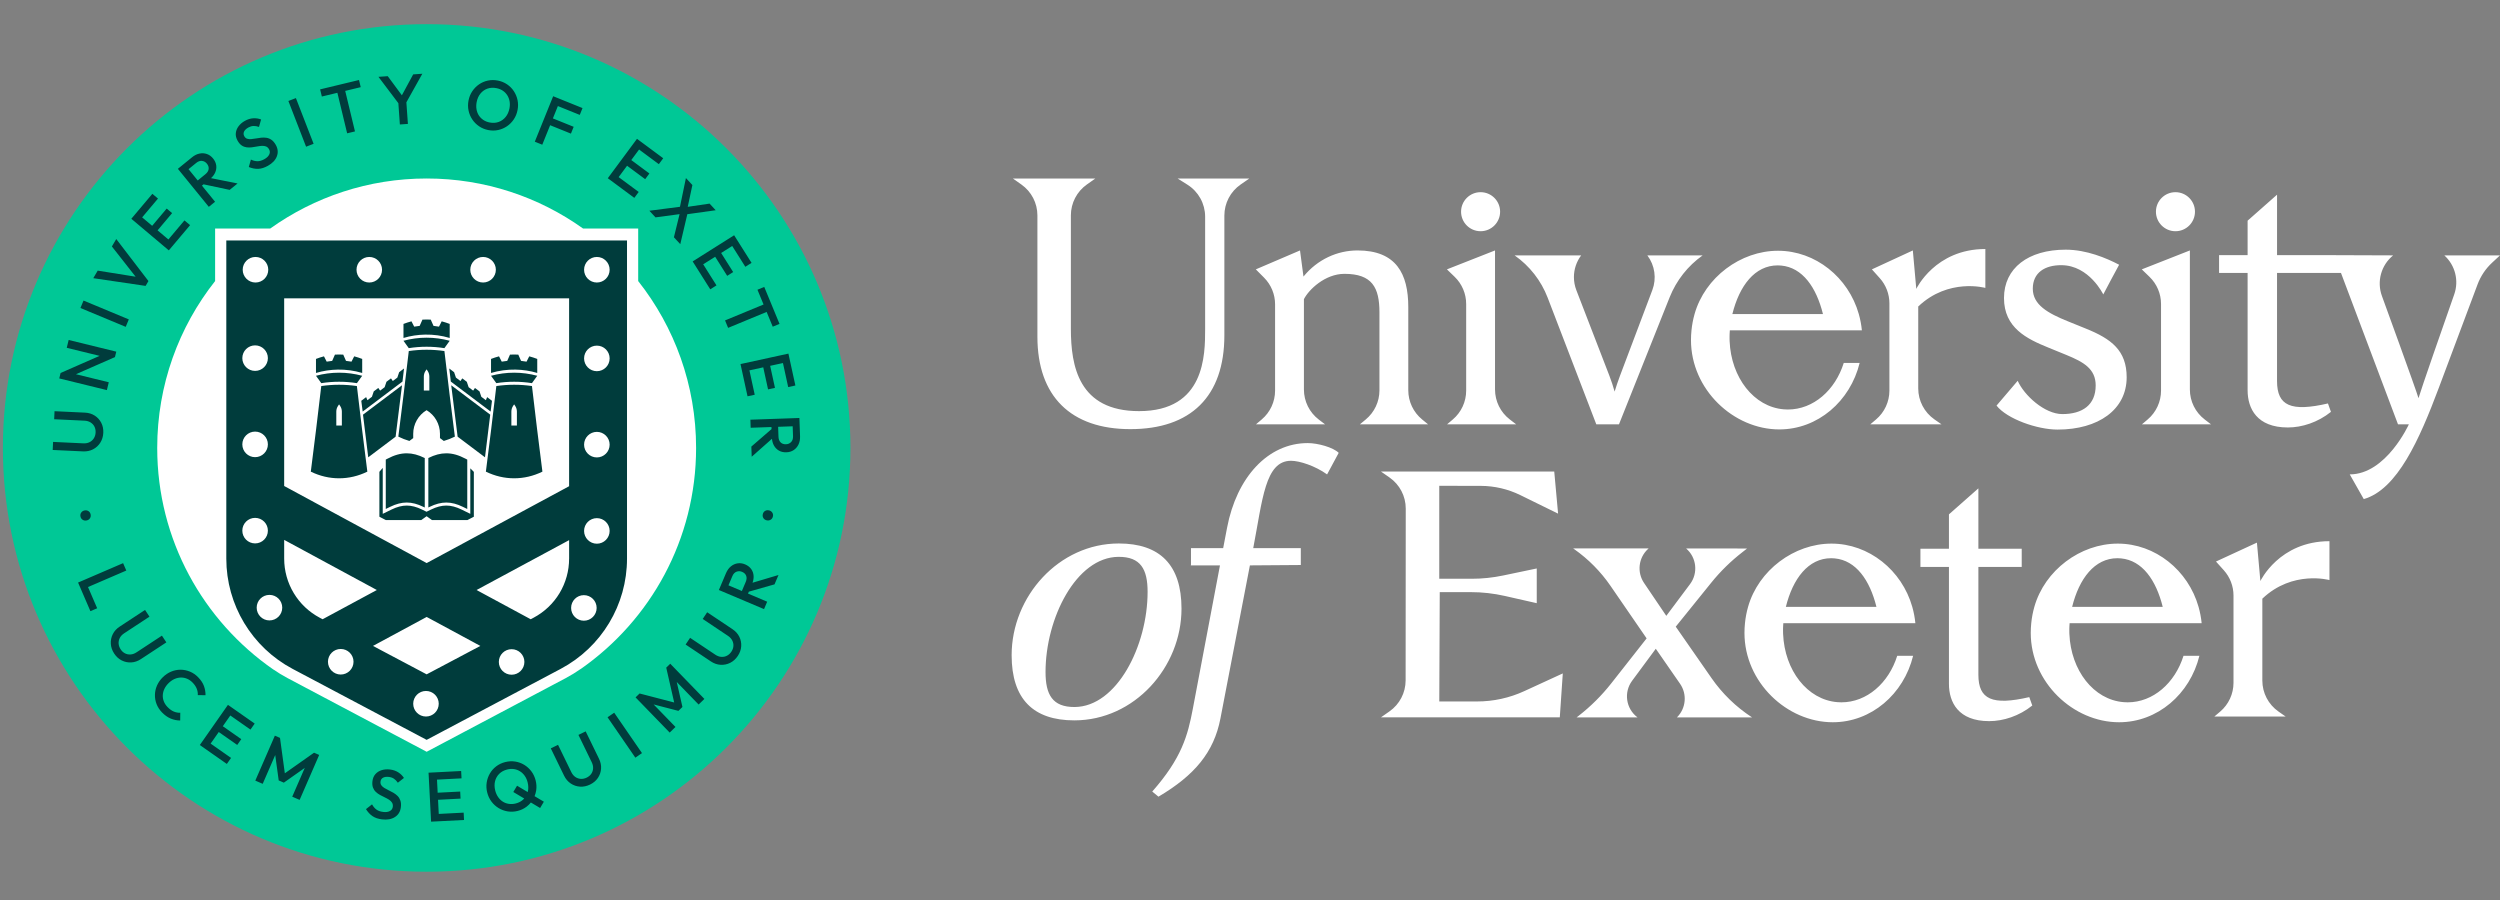
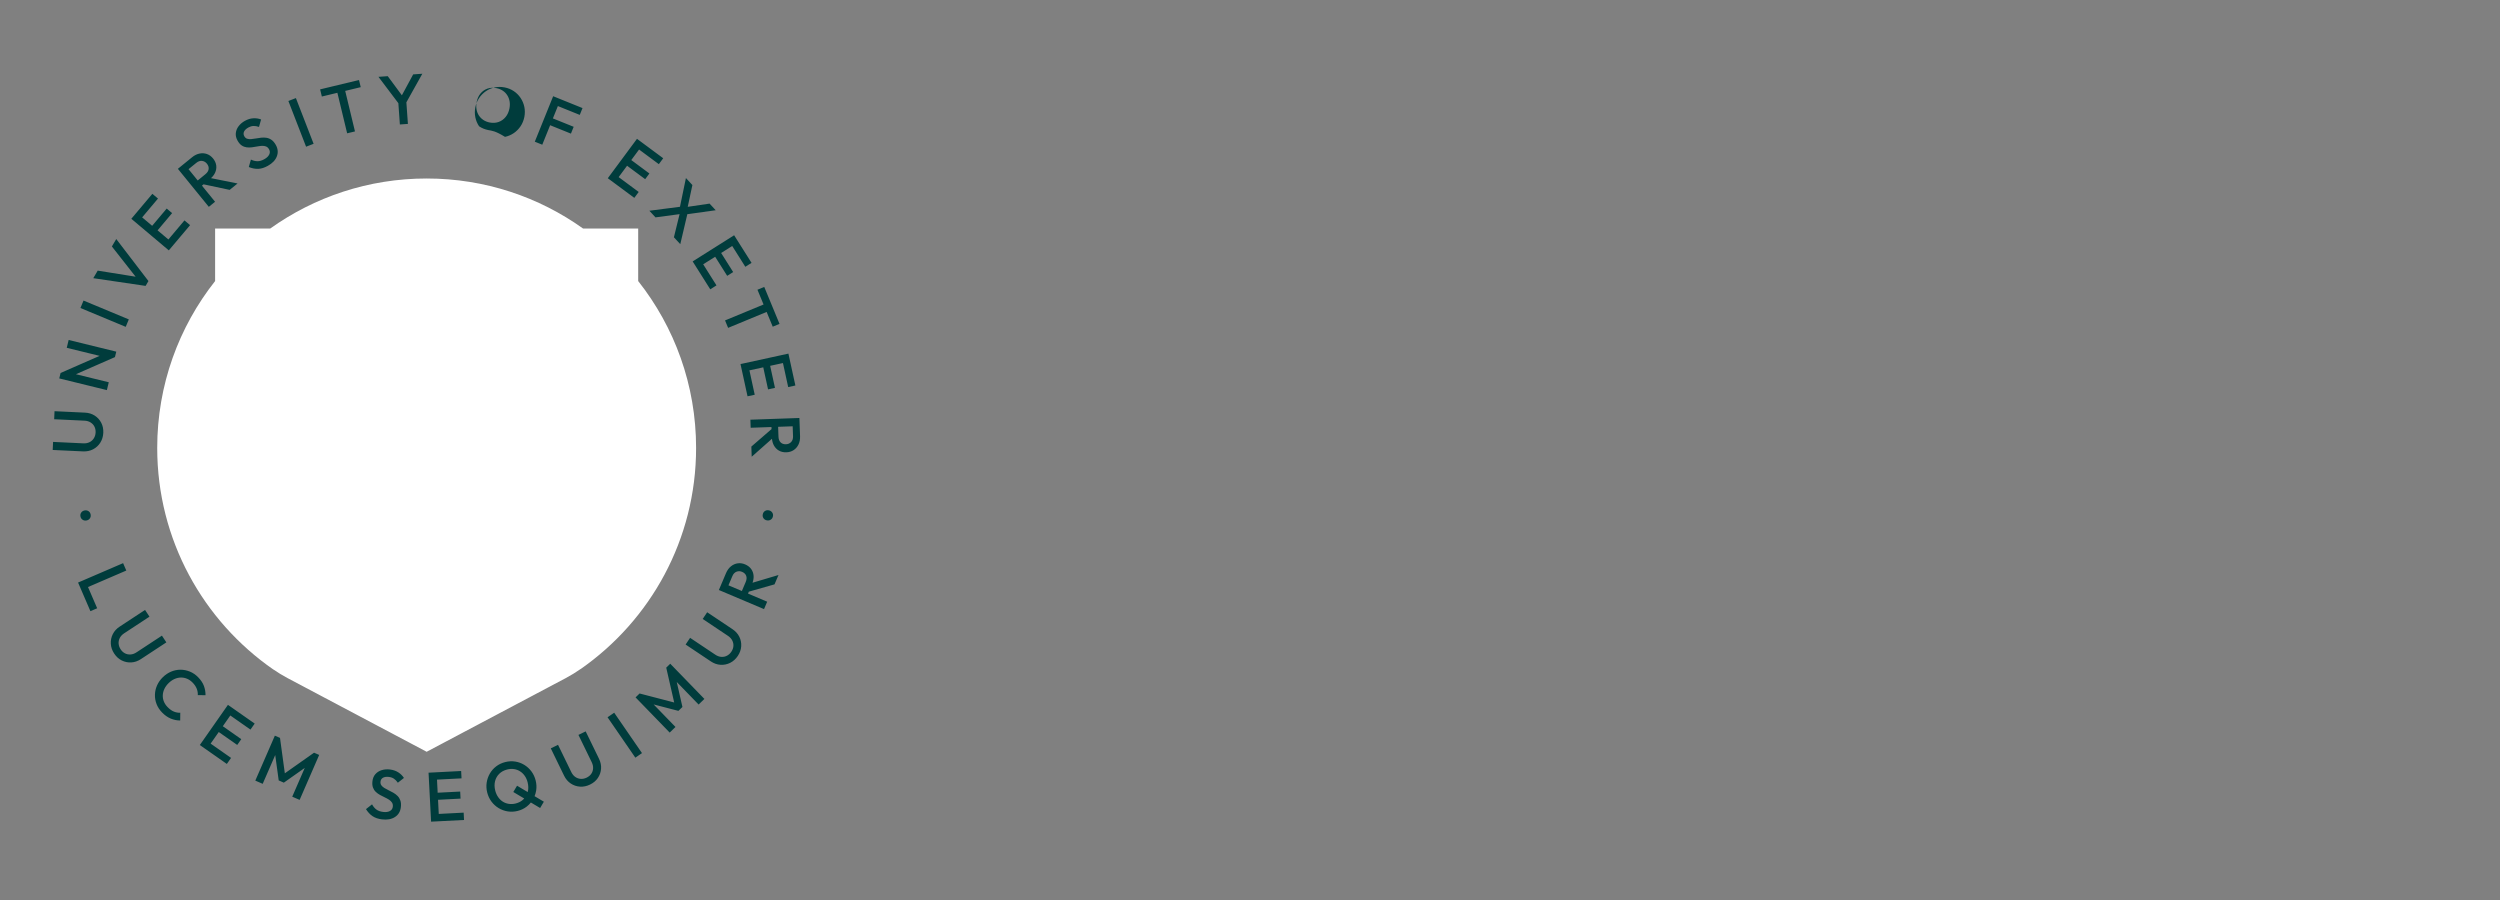
<svg xmlns="http://www.w3.org/2000/svg" version="1.1" id="Layer_1" x="0px" y="0px" viewBox="0 0 199.917 72" style="enable-background:new 0 0 199.917 72;" xml:space="preserve">
  <rect x="0" y="0" width="199.917" height="72" fill="#808080" stroke="none" />
  <style type="text/css">
	.st0{fill:#00C896;}
	.st1{fill:#FFFFFF;}
	.st2{fill:#003C3C;}
</style>
  <g>
    <g>
-       <path class="st0" d="M68.006,35.82c0,18.716-15.172,33.888-33.888,33.888    c-18.716,0-33.888-15.172-33.888-33.888S15.402,1.932,34.118,1.932    C52.834,1.932,68.006,17.104,68.006,35.82" />
      <path class="st1" d="M51.034,22.475v-4.199H46.628c-3.527-2.519-7.845-4.002-12.51-4.002    c-4.665,0-8.983,1.483-12.51,4.002h-4.406v4.199    c-2.899,3.67-4.63,8.305-4.63,13.345c0,7.351,3.683,13.842,9.303,17.73    c0.001-0.001,0.002-0.003,0.003-0.004c0.353,0.244,0.721,0.47,1.106,0.674    l11.134,5.897l11.134-5.897c0.407-0.216,0.796-0.456,1.167-0.716    c0.001,0.001,0.002,0.002,0.004,0.003c5.586-3.893,9.241-10.363,9.241-17.687    C55.664,30.78,53.933,26.145,51.034,22.475" />
-       <path class="st2" d="M50.14,44.673v-25.444H18.097v25.444c0,3.695,2.042,7.086,5.305,8.817    l10.715,5.674l10.715-5.674C48.098,51.759,50.14,48.368,50.14,44.673     M39.89,52.933c0-0.563,0.459-1.02,1.022-1.02c0.565,0,1.022,0.457,1.022,1.02    c0,0.565-0.457,1.022-1.022,1.022C40.348,53.955,39.89,53.498,39.89,52.933     M33.043,56.276c0-0.565,0.457-1.022,1.02-1.022c0.565,0,1.022,0.457,1.022,1.022    c0,0.565-0.457,1.022-1.022,1.022C33.5,57.298,33.043,56.841,33.043,56.276     M29.825,51.652l4.294-2.317l4.292,2.317l-4.294,2.273L29.825,51.652z     M26.226,52.918c0-0.565,0.457-1.022,1.022-1.022c0.563,0,1.022,0.457,1.022,1.022    c0,0.563-0.459,1.022-1.022,1.022C26.683,53.94,26.226,53.481,26.226,52.918     M22.725,43.173l7.409,4.008l-4.336,2.338l-0.229-0.121    c-0.857-0.454-1.577-1.134-2.077-1.967c-0.503-0.834-0.767-1.787-0.767-2.759    V43.173z M19.378,42.435c0-0.565,0.457-1.022,1.022-1.022    c0.563,0,1.022,0.457,1.022,1.022c0,0.563-0.459,1.02-1.022,1.02    C19.834,43.454,19.378,42.998,19.378,42.435 M19.378,35.536    c0-0.565,0.457-1.022,1.022-1.022c0.563,0,1.022,0.457,1.022,1.022    c0,0.565-0.459,1.022-1.022,1.022C19.834,36.558,19.378,36.101,19.378,35.536     M19.378,28.64c0-0.565,0.457-1.022,1.022-1.022    c0.563,0,1.022,0.457,1.022,1.022c0,0.563-0.459,1.02-1.022,1.02    C19.834,29.659,19.378,29.203,19.378,28.64 M21.452,21.57    c0,0.565-0.457,1.022-1.022,1.022c-0.563,0-1.022-0.457-1.022-1.022    c0-0.563,0.459-1.022,1.022-1.022C20.996,20.548,21.452,21.007,21.452,21.57     M22.57,48.591c0,0.565-0.457,1.022-1.022,1.022    c-0.565,0-1.022-0.457-1.022-1.022c0-0.563,0.457-1.02,1.022-1.02    C22.114,47.571,22.57,48.028,22.57,48.591 M30.551,21.57    c0,0.565-0.457,1.022-1.022,1.022c-0.563,0-1.02-0.457-1.02-1.022    c0-0.563,0.457-1.022,1.02-1.022C30.095,20.548,30.551,21.007,30.551,21.57     M39.652,21.57c0,0.565-0.459,1.022-1.022,1.022    c-0.565,0-1.022-0.457-1.022-1.022c0-0.563,0.457-1.022,1.022-1.022    C39.193,20.548,39.652,21.007,39.652,21.57 M45.51,38.881l-11.391,6.146    l-11.395-6.163V23.858H45.51V38.881z M45.51,44.673    c0,0.972-0.265,1.925-0.765,2.759c-0.5,0.832-1.22,1.512-2.079,1.967    l-0.227,0.121l-4.331-2.338l7.403-3.989V44.673z M46.69,47.592    c0.565,0,1.022,0.457,1.022,1.022c0,0.563-0.457,1.022-1.022,1.022    c-0.563,0-1.02-0.459-1.02-1.022C45.67,48.049,46.127,47.592,46.69,47.592     M48.751,21.57c0,0.565-0.457,1.022-1.022,1.022s-1.022-0.457-1.022-1.022    c0-0.563,0.457-1.022,1.022-1.022S48.751,21.007,48.751,21.57 M48.751,28.661    c0,0.563-0.457,1.022-1.022,1.022s-1.022-0.459-1.022-1.022    c0-0.565,0.457-1.022,1.022-1.022S48.751,28.095,48.751,28.661 M48.751,35.557    c0,0.565-0.457,1.022-1.022,1.022s-1.022-0.457-1.022-1.022    c0-0.563,0.457-1.022,1.022-1.022S48.751,34.994,48.751,35.557 M48.751,42.456    c0,0.563-0.457,1.022-1.022,1.022s-1.022-0.459-1.022-1.022    c0-0.565,0.457-1.022,1.022-1.022S48.751,41.89,48.751,42.456 M34.115,41.281    l0.427,0.306h2.838l0.512-0.266v-3.587l-0.283-0.283v3.639l-0.698-0.342    c-0.439-0.215-0.839-0.32-1.221-0.32c-0.383,0-0.783,0.105-1.223,0.32    l-0.359,0.176l-0.359-0.176c-0.439-0.215-0.839-0.32-1.222-0.32    c-0.383,0-0.783,0.105-1.222,0.32l-0.698,0.342v-3.676l-0.268,0.315v3.592    l0.512,0.266h2.838L34.115,41.281z M36.595,34.92l2.188,1.649    c0.147-1.166,0.288-2.316,0.419-3.41l-3.119-2.351    c0.158,1.311,0.329,2.694,0.508,4.081L36.595,34.92z M39.69,30.871    c-0.267,2.284-0.542,4.565-0.836,6.845c1.445,0.709,3.076,0.709,4.521,0    c-0.294-2.279-0.569-4.561-0.836-6.845C41.589,30.733,40.638,30.733,39.69,30.871     M40.893,32.915c0-0.165,0.048-0.325,0.14-0.461    c0.033-0.048,0.048-0.071,0.081-0.119c0.031,0.048,0.048,0.071,0.081,0.119    c0.092,0.135,0.14,0.296,0.14,0.461v1.112c-0.148,0.002-0.294,0.002-0.442,0    V32.915z M42.538,30.639c0.138-0.199,0.278-0.397,0.424-0.59    c-1.218-0.328-2.479-0.328-3.696,0c0.146,0.194,0.286,0.391,0.424,0.59    C40.638,30.49,41.59,30.49,42.538,30.639 M41.225,29.556    c0.582,0.01,1.173,0.097,1.737,0.268v-1.122    c-0.21-0.081-0.422-0.149-0.639-0.207c-0.073,0.141-0.146,0.283-0.217,0.425    c-0.145-0.027-0.292-0.047-0.439-0.062c-0.073-0.167-0.147-0.334-0.221-0.5    c-0.222-0.011-0.442-0.011-0.664,0c-0.074,0.167-0.148,0.333-0.221,0.5    c-0.147,0.015-0.293,0.035-0.439,0.062c-0.071-0.142-0.144-0.284-0.217-0.425    c-0.218,0.058-0.429,0.126-0.639,0.207v1.122    C39.902,29.632,40.569,29.545,41.225,29.556 M39.342,32.05l-0.389-0.294    l-0.1,0.248l-0.363-0.274l-0.145-0.432l-0.363-0.274l-0.145,0.213l-0.363-0.274    l-0.145-0.433l-0.363-0.274l-0.145,0.213l-0.363-0.274l-0.145-0.432    l-0.388-0.297c0,0,0.091,0.761,0.125,1.045l3.184,2.4    C39.251,32.747,39.342,32.05,39.342,32.05 M35.537,27.84    c0.138-0.199,0.278-0.397,0.424-0.59c-1.218-0.328-2.479-0.328-3.697,0    c0.146,0.193,0.286,0.391,0.424,0.59    C33.636,27.691,34.589,27.691,35.537,27.84 M34.002,26.757    c0.655-0.011,1.323,0.076,1.959,0.268v-1.122    c-0.21-0.081-0.422-0.149-0.639-0.207c-0.073,0.141-0.146,0.282-0.217,0.425    c-0.145-0.027-0.292-0.047-0.439-0.062c-0.073-0.167-0.147-0.334-0.221-0.5    c-0.222-0.011-0.442-0.011-0.664,0c-0.074,0.167-0.147,0.333-0.221,0.5    c-0.147,0.015-0.293,0.036-0.439,0.062c-0.071-0.142-0.144-0.284-0.217-0.425    c-0.218,0.058-0.429,0.126-0.639,0.207v1.122    C32.829,26.854,33.42,26.767,34.002,26.757 M32.308,29.466l-0.389,0.297    l-0.145,0.432l-0.363,0.274l-0.145-0.213l-0.363,0.274l-0.145,0.433    l-0.363,0.274l-0.145-0.213l-0.363,0.274l-0.145,0.432l-0.363,0.274l-0.1-0.248    l-0.389,0.294c0,0,0.091,0.697,0.111,0.862l3.184-2.4    C32.216,30.228,32.308,29.466,32.308,29.466 M28.54,30.639    c0.138-0.199,0.278-0.397,0.424-0.59c-1.218-0.328-2.479-0.328-3.696,0    c0.146,0.193,0.286,0.391,0.424,0.59C26.639,30.49,27.592,30.49,28.54,30.639     M27.005,29.556c0.656-0.011,1.323,0.076,1.959,0.268v-1.122    c-0.21-0.08-0.422-0.149-0.639-0.207c-0.074,0.141-0.146,0.283-0.217,0.425    c-0.145-0.027-0.292-0.047-0.439-0.062c-0.073-0.167-0.147-0.334-0.221-0.5    c-0.222-0.011-0.442-0.011-0.664,0c-0.074,0.167-0.147,0.333-0.221,0.5    c-0.147,0.015-0.293,0.035-0.439,0.062c-0.072-0.142-0.144-0.284-0.217-0.425    c-0.218,0.058-0.429,0.126-0.639,0.207v1.122    C25.832,29.653,26.423,29.566,27.005,29.556 M25.69,30.871    c-0.267,2.284-0.54,4.565-0.836,6.845c1.447,0.709,3.076,0.709,4.521,0    c-0.294-2.279-0.567-4.561-0.836-6.845    C27.592,30.733,26.639,30.733,25.69,30.871 M26.893,32.915    c0-0.165,0.048-0.325,0.142-0.461c0.031-0.048,0.048-0.071,0.079-0.119    c0.033,0.048,0.05,0.071,0.081,0.119c0.092,0.135,0.142,0.296,0.142,0.461    v1.112c-0.148,0.002-0.296,0.002-0.444,0V32.915z M29.447,36.57l2.188-1.649    l0.004-0.031c0.18-1.387,0.35-2.77,0.508-4.081l-3.119,2.351    C29.159,34.253,29.299,35.404,29.447,36.57 M33.855,40.531l0.111,0.054v-3.957    c-0.517-0.257-0.977-0.378-1.44-0.378c-0.495,0-0.987,0.138-1.548,0.434    l-0.129,0.068v3.949l0.349-0.171c0.473-0.232,0.908-0.345,1.329-0.345    C32.947,40.186,33.381,40.299,33.855,40.531 M35.688,36.25    c-0.462,0-0.92,0.12-1.435,0.376v3.957l0.106-0.052    c0.474-0.232,0.909-0.345,1.33-0.345c0.42,0,0.855,0.113,1.328,0.345    l0.349,0.171v-3.949l-0.129-0.068C36.676,36.388,36.183,36.25,35.688,36.25     M34.113,32.8c0.332,0.2,0.599,0.477,0.784,0.805    c0.184,0.325,0.286,0.696,0.286,1.084v0.344    c0.127,0.096,0.177,0.133,0.307,0.229c0.302-0.09,0.597-0.204,0.884-0.346    c-0.296-2.279-0.569-4.563-0.836-6.844c-0.949-0.138-1.9-0.138-2.849,0    c-0.269,2.281-0.542,4.565-0.836,6.844c0.288,0.142,0.58,0.257,0.884,0.346    c0.127-0.096,0.179-0.134,0.306-0.229v-0.344    C33.043,33.916,33.45,33.198,34.113,32.8 M34.334,31.228    c-0.148,0.002-0.296,0.002-0.442,0V30.116c0-0.165,0.048-0.328,0.14-0.461    c0.031-0.048,0.048-0.071,0.081-0.119c0.031,0.048,0.048,0.071,0.081,0.119    c0.092,0.133,0.14,0.296,0.14,0.461V31.228z" />
-       <path class="st2" d="M61.809,41.291c-0.023,0.117-0.082,0.206-0.175,0.265    c-0.094,0.06-0.197,0.078-0.311,0.056c-0.117-0.023-0.207-0.08-0.269-0.17    c-0.062-0.09-0.082-0.194-0.058-0.311c0.023-0.117,0.08-0.206,0.172-0.266    c0.092-0.06,0.196-0.078,0.314-0.055c0.114,0.023,0.202,0.079,0.266,0.17    C61.812,41.07,61.833,41.174,61.809,41.291 M58.253,46.807l0.31-0.733    c0.077-0.182,0.188-0.301,0.334-0.357c0.145-0.056,0.294-0.052,0.445,0.012    c0.168,0.071,0.278,0.178,0.33,0.319c0.052,0.142,0.039,0.303-0.038,0.486    l-0.308,0.727L58.253,46.807z M61.936,46.73l0.317-0.748l-2.074,0.618    c0.065-0.187,0.095-0.368,0.084-0.542c-0.013-0.208-0.077-0.392-0.192-0.553    c-0.115-0.16-0.277-0.284-0.487-0.373c-0.199-0.084-0.397-0.113-0.594-0.084    c-0.197,0.028-0.377,0.109-0.541,0.242c-0.164,0.133-0.294,0.314-0.39,0.54    l-0.572,1.351l3.611,1.528l0.251-0.593l-1.532-0.649l0.065-0.153L61.936,46.73z     M58.998,52.456c-0.164,0.245-0.367,0.428-0.609,0.549    c-0.243,0.121-0.499,0.173-0.768,0.157c-0.27-0.016-0.527-0.106-0.773-0.27    l-2.021-1.351l0.358-0.536l2.016,1.348c0.158,0.106,0.318,0.164,0.479,0.175    c0.161,0.011,0.312-0.019,0.452-0.092c0.14-0.072,0.258-0.18,0.354-0.323    c0.098-0.146,0.152-0.296,0.163-0.45c0.011-0.154-0.02-0.303-0.093-0.446    c-0.073-0.143-0.187-0.266-0.342-0.37l-2.021-1.351l0.358-0.535l2.026,1.354    c0.245,0.164,0.427,0.366,0.545,0.606c0.118,0.24,0.168,0.494,0.151,0.761    C59.255,51.95,59.164,52.208,58.998,52.456 M56.328,55.891l-2.73-2.814    l-0.321,0.312l0.636,2.787l-2.767-0.72l-0.322,0.312l2.73,2.814l0.462-0.449    l-1.748-1.802l1.982,0.515l0.322-0.312l-0.454-1.997l1.748,1.802L56.328,55.891z     M50.807,60.588l-2.223-3.23l0.531-0.365l2.223,3.23L50.807,60.588z     M47.183,62.739c-0.265,0.129-0.533,0.185-0.803,0.166    c-0.27-0.018-0.518-0.102-0.742-0.253c-0.225-0.15-0.401-0.358-0.53-0.623    l-1.063-2.186l0.579-0.282l1.061,2.181c0.083,0.171,0.192,0.302,0.325,0.393    c0.133,0.091,0.279,0.14,0.437,0.149c0.158,0.008,0.314-0.025,0.468-0.1    c0.158-0.077,0.28-0.179,0.368-0.306c0.087-0.128,0.136-0.272,0.145-0.432    c0.009-0.16-0.027-0.324-0.109-0.492l-1.063-2.186l0.579-0.282l1.066,2.191    c0.129,0.265,0.184,0.532,0.164,0.799c-0.02,0.267-0.104,0.512-0.254,0.734    S47.452,62.608,47.183,62.739 M41.87,63.907    c-0.165,0.165-0.375,0.28-0.632,0.345c-0.188,0.047-0.37,0.058-0.547,0.031    c-0.176-0.026-0.336-0.085-0.481-0.176c-0.144-0.091-0.269-0.212-0.375-0.365    c-0.106-0.152-0.184-0.328-0.234-0.527c-0.068-0.268-0.072-0.517-0.013-0.748    c0.059-0.231,0.171-0.428,0.336-0.59c0.165-0.163,0.374-0.276,0.627-0.341    c0.192-0.049,0.375-0.06,0.549-0.035c0.174,0.025,0.334,0.084,0.481,0.176    c0.147,0.092,0.272,0.212,0.378,0.361c0.105,0.149,0.183,0.323,0.233,0.522    c0.068,0.268,0.072,0.518,0.013,0.751c-0.002,0.009-0.006,0.018-0.009,0.027    l-0.849-0.506l-0.3,0.503l0.87,0.518    C41.9,63.871,41.887,63.89,41.87,63.907 M43.49,64.11l-0.741-0.442    c0.059-0.147,0.103-0.301,0.128-0.463c0.04-0.262,0.025-0.529-0.044-0.801    c-0.069-0.271-0.183-0.513-0.342-0.725c-0.16-0.212-0.351-0.385-0.573-0.519    c-0.223-0.135-0.464-0.222-0.722-0.262c-0.259-0.04-0.524-0.026-0.795,0.042    c-0.272,0.069-0.511,0.183-0.72,0.341c-0.208,0.159-0.378,0.35-0.508,0.573    c-0.13,0.224-0.215,0.466-0.255,0.726c-0.04,0.261-0.026,0.527,0.043,0.798    c0.069,0.272,0.183,0.513,0.342,0.725c0.159,0.212,0.351,0.385,0.573,0.519    c0.223,0.134,0.465,0.222,0.726,0.264c0.261,0.042,0.527,0.029,0.799-0.04    c0.268-0.068,0.506-0.182,0.714-0.342c0.128-0.099,0.239-0.21,0.337-0.331    l0.739,0.441L43.49,64.11z M37.107,65.571l-0.03-0.587l-1.991,0.103    l-0.058-1.13l1.801-0.094l-0.029-0.565l-1.801,0.093l-0.054-1.046l1.963-0.102    l-0.031-0.588l-2.607,0.135l0.203,3.916L37.107,65.571z M30.55,65.523    c-0.308-0.037-0.562-0.123-0.764-0.261c-0.202-0.137-0.375-0.323-0.52-0.559    l0.486-0.382c0.089,0.169,0.202,0.305,0.34,0.41    c0.138,0.105,0.322,0.171,0.552,0.198c0.215,0.026,0.392,0.002,0.531-0.072    c0.139-0.074,0.217-0.188,0.236-0.344c0.015-0.13-0.005-0.239-0.062-0.329    c-0.057-0.089-0.137-0.168-0.24-0.235c-0.103-0.066-0.218-0.129-0.344-0.188    c-0.126-0.058-0.252-0.122-0.378-0.192c-0.125-0.069-0.238-0.151-0.337-0.246    c-0.1-0.095-0.175-0.211-0.226-0.349c-0.051-0.138-0.065-0.307-0.041-0.507    c0.027-0.23,0.107-0.419,0.24-0.567c0.132-0.148,0.3-0.252,0.503-0.315    c0.203-0.062,0.423-0.079,0.66-0.051c0.256,0.031,0.479,0.108,0.669,0.232    c0.19,0.124,0.339,0.272,0.446,0.443l-0.486,0.382    c-0.096-0.139-0.201-0.247-0.314-0.322c-0.113-0.076-0.248-0.123-0.403-0.141    c-0.193-0.023-0.349-0.002-0.467,0.062c-0.119,0.065-0.186,0.168-0.203,0.308    c-0.014,0.119,0.008,0.218,0.066,0.299c0.058,0.08,0.139,0.152,0.242,0.215    c0.103,0.063,0.218,0.125,0.344,0.185c0.126,0.06,0.252,0.126,0.377,0.197    c0.125,0.072,0.237,0.157,0.336,0.257c0.099,0.1,0.174,0.223,0.224,0.368    c0.051,0.145,0.063,0.322,0.038,0.529c-0.042,0.348-0.198,0.61-0.469,0.784    C31.314,65.511,30.969,65.573,30.55,65.523 M25.113,60.191l-2.336,1.648    l-0.386-2.832l-0.411-0.179l-1.564,3.595l0.591,0.257l1.002-2.302l0.278,2.029    l0.411,0.179L24.371,61.406l-1.002,2.302l0.591,0.257l1.564-3.595L25.113,60.191z     M20.029,58.344l0.337-0.482l-2.138-1.497l-2.249,3.212l2.161,1.513l0.337-0.482    l-1.633-1.144l0.649-0.927l1.477,1.034l0.324-0.463l-1.477-1.035l0.601-0.858    L20.029,58.344z M12.962,56.977c-0.198-0.203-0.345-0.426-0.44-0.67    c-0.095-0.244-0.139-0.494-0.132-0.752c0.007-0.257,0.063-0.506,0.17-0.747    c0.107-0.24,0.26-0.459,0.461-0.654c0.2-0.196,0.422-0.345,0.664-0.447    c0.243-0.101,0.492-0.152,0.748-0.152s0.506,0.05,0.749,0.149    c0.243,0.099,0.464,0.25,0.662,0.453c0.222,0.227,0.376,0.46,0.464,0.698    c0.087,0.239,0.129,0.485,0.127,0.738l-0.618-0.007    c0.01-0.172-0.018-0.341-0.084-0.51c-0.066-0.168-0.175-0.331-0.329-0.489    c-0.136-0.139-0.284-0.242-0.444-0.31s-0.326-0.1-0.498-0.097    c-0.172,0.004-0.341,0.043-0.508,0.117c-0.167,0.075-0.324,0.184-0.471,0.328    c-0.147,0.143-0.259,0.298-0.338,0.464c-0.078,0.166-0.121,0.334-0.128,0.506    c-0.007,0.171,0.021,0.338,0.086,0.5c0.064,0.162,0.164,0.312,0.3,0.451    c0.167,0.171,0.335,0.29,0.503,0.358c0.168,0.068,0.338,0.099,0.51,0.093    l-0.007,0.618c-0.256-0-0.506-0.051-0.751-0.151    C13.413,57.363,13.181,57.201,12.962,56.977 M9.13,52.261    c-0.162-0.247-0.252-0.505-0.268-0.776c-0.017-0.27,0.035-0.527,0.155-0.769    c0.12-0.242,0.304-0.444,0.55-0.606l2.032-1.335l0.354,0.538l-2.027,1.332    c-0.159,0.105-0.275,0.229-0.348,0.373s-0.104,0.295-0.092,0.452    c0.012,0.158,0.065,0.308,0.159,0.452c0.096,0.147,0.213,0.255,0.351,0.325    c0.138,0.07,0.287,0.1,0.447,0.089c0.16-0.011,0.318-0.068,0.474-0.171    l2.032-1.335l0.354,0.539l-2.036,1.338c-0.247,0.162-0.503,0.25-0.771,0.265    c-0.267,0.015-0.521-0.038-0.76-0.157C9.496,52.695,9.294,52.51,9.13,52.261     M10.099,45.625l-0.255-0.592l-3.601,1.552l0.987,2.289l0.54-0.233    l-0.732-1.698L10.099,45.625z M6.434,41.3    c-0.023-0.118-0.003-0.221,0.061-0.312c0.064-0.091,0.153-0.147,0.266-0.169    c0.117-0.023,0.222-0.005,0.314,0.055c0.092,0.06,0.149,0.148,0.172,0.266    c0.023,0.117,0.004,0.221-0.058,0.311C7.127,41.541,7.037,41.598,6.92,41.621    c-0.114,0.022-0.217,0.004-0.311-0.056C6.516,41.505,6.457,41.417,6.434,41.3     M63.264,35.348c-0.108,0.112-0.244,0.171-0.408,0.177    c-0.183,0.007-0.328-0.044-0.434-0.15c-0.107-0.107-0.163-0.259-0.17-0.456    l-0.028-0.789l1.164-0.041l0.028,0.795C63.423,35.081,63.372,35.237,63.264,35.348     M63.925,33.425l-3.918,0.137l0.022,0.644l1.663-0.058l0.006,0.166l-1.615,1.398    l0.028,0.812l1.62-1.435c0.02,0.197,0.069,0.373,0.153,0.527    c0.1,0.183,0.236,0.323,0.407,0.42c0.171,0.097,0.371,0.141,0.599,0.133    c0.216-0.007,0.408-0.066,0.574-0.174c0.166-0.109,0.295-0.258,0.388-0.448    c0.092-0.19,0.134-0.408,0.126-0.654L63.925,33.425z M59.929,29.616l1.106-0.241    l0.384,1.762l0.553-0.121l-0.385-1.762l1.023-0.223l0.419,1.921l0.575-0.125    l-0.557-2.55l-3.831,0.836l0.562,2.578l0.575-0.125L59.929,29.616z     M61.793,26.125l0.543-0.225l-1.222-2.956l-0.543,0.225l0.488,1.18l-3.08,1.274    l0.246,0.595l3.08-1.274L61.793,26.125z M57.189,20.532l0.962,1.526    l0.478-0.302l-0.962-1.526l0.886-0.559l1.049,1.663l0.497-0.314l-1.393-2.207    l-3.316,2.092l1.408,2.231l0.497-0.314L56.232,21.136L57.189,20.532z M56.742,16.282    l-1.746,0.257l0.372-1.742l-0.517-0.559l-0.476,2.298l-2.448,0.316l0.491,0.531    l1.926-0.259l-0.454,1.85l0.51,0.551l0.562-2.396l2.27-0.317L56.742,16.282z     M51.593,14.328l0.337-0.455l-1.449-1.074l0.624-0.842l1.58,1.171l0.35-0.473    l-2.097-1.554l-2.334,3.151l2.12,1.571l0.35-0.473l-1.602-1.187l0.673-0.909    L51.593,14.328z M46.362,9.188l0.22-0.545l-2.347-0.948l-1.468,3.636    l0.597,0.241l0.629-1.558l1.662,0.671l0.22-0.545l-1.662-0.671l0.399-0.987    L46.362,9.188z M39.157,9.795c0.26,0.051,0.5,0.036,0.719-0.043    C40.095,9.674,40.28,9.541,40.432,9.356c0.152-0.185,0.254-0.414,0.307-0.685    c0.039-0.201,0.043-0.392,0.011-0.571c-0.032-0.179-0.094-0.342-0.188-0.487    c-0.093-0.145-0.213-0.267-0.36-0.364c-0.147-0.097-0.317-0.164-0.511-0.202    c-0.256-0.05-0.494-0.036-0.713,0.041c-0.219,0.077-0.404,0.208-0.555,0.391    C38.272,7.662,38.17,7.89,38.117,8.161c-0.039,0.202-0.043,0.394-0.012,0.577    c0.031,0.183,0.092,0.346,0.184,0.489c0.092,0.144,0.212,0.265,0.36,0.364    C38.797,9.69,38.966,9.758,39.157,9.795 M39.05,10.402    c-0.275-0.054-0.521-0.155-0.74-0.304c-0.218-0.149-0.4-0.332-0.544-0.548    c-0.144-0.216-0.244-0.454-0.298-0.714c-0.054-0.26-0.054-0.527-0.001-0.802    c0.054-0.275,0.154-0.522,0.301-0.74c0.147-0.219,0.327-0.401,0.54-0.548    c0.213-0.147,0.448-0.248,0.704-0.302c0.256-0.055,0.522-0.055,0.797-0.002    c0.275,0.053,0.521,0.154,0.737,0.3c0.217,0.147,0.397,0.328,0.542,0.545    c0.144,0.216,0.243,0.455,0.298,0.714c0.054,0.26,0.054,0.527,0.001,0.802    c-0.054,0.275-0.154,0.523-0.302,0.743c-0.148,0.22-0.328,0.403-0.54,0.548    c-0.213,0.145-0.447,0.246-0.704,0.302C39.586,10.453,39.322,10.455,39.05,10.402     M33.773,5.897L33.041,5.949l-0.904,1.671l-1.13-1.528l-0.743,0.052l1.592,2.108    l0.12,1.702l0.643-0.045l-0.122-1.727L33.773,5.897z M28.846,6.97l-0.138-0.572    l-3.109,0.749l0.138,0.572l1.242-0.299l0.781,3.24l0.626-0.151l-0.781-3.24    L28.846,6.97z M24.477,11.732L23.061,8.076l0.601-0.233l1.416,3.656L24.477,11.732z     M21.416,13.263c-0.271,0.151-0.528,0.231-0.771,0.239    c-0.244,0.008-0.494-0.041-0.749-0.146l0.168-0.595    c0.171,0.084,0.343,0.128,0.516,0.131c0.173,0.004,0.361-0.051,0.563-0.164    c0.189-0.106,0.318-0.229,0.386-0.37c0.069-0.141,0.065-0.28-0.012-0.417    c-0.064-0.114-0.145-0.19-0.244-0.229c-0.099-0.039-0.21-0.055-0.332-0.048    c-0.122,0.007-0.252,0.023-0.389,0.051c-0.137,0.027-0.276,0.05-0.418,0.067    c-0.142,0.018-0.281,0.017-0.418-0.001c-0.136-0.018-0.266-0.067-0.388-0.149    c-0.122-0.081-0.233-0.209-0.332-0.386c-0.113-0.202-0.16-0.402-0.14-0.599    s0.094-0.381,0.221-0.551c0.127-0.17,0.296-0.313,0.504-0.43    c0.225-0.126,0.451-0.195,0.677-0.206c0.227-0.012,0.434,0.02,0.621,0.095    l-0.168,0.595c-0.16-0.056-0.308-0.081-0.444-0.076    c-0.136,0.006-0.272,0.047-0.409,0.123c-0.169,0.095-0.283,0.204-0.341,0.326    c-0.058,0.122-0.052,0.245,0.017,0.369c0.058,0.104,0.135,0.172,0.229,0.202    c0.094,0.031,0.202,0.041,0.322,0.031c0.121-0.01,0.25-0.028,0.387-0.053    c0.138-0.026,0.278-0.047,0.421-0.062c0.143-0.016,0.284-0.012,0.423,0.01    c0.139,0.023,0.272,0.078,0.398,0.166c0.126,0.088,0.24,0.223,0.342,0.405    c0.171,0.306,0.199,0.61,0.083,0.91    C22.027,12.803,21.784,13.057,21.416,13.263 M15.077,13.528l0.617-0.502    c0.154-0.125,0.308-0.178,0.462-0.16c0.155,0.019,0.284,0.092,0.387,0.219    c0.116,0.142,0.163,0.288,0.142,0.436c-0.021,0.149-0.108,0.286-0.261,0.411    L15.812,14.432L15.077,13.528z M18.366,15.184l0.63-0.512l-2.122-0.426    c0.145-0.135,0.256-0.281,0.328-0.44c0.086-0.19,0.116-0.383,0.089-0.578    c-0.026-0.195-0.111-0.381-0.255-0.558c-0.137-0.168-0.298-0.285-0.485-0.352    c-0.187-0.067-0.384-0.08-0.591-0.039c-0.207,0.041-0.407,0.139-0.598,0.295    l-1.138,0.926l2.474,3.041l0.5-0.406l-1.05-1.29l0.129-0.105L18.366,15.184z     M15.201,18.004l-0.45-0.379l-1.285,1.525l-0.865-0.729l1.162-1.379l-0.433-0.364    l-1.162,1.379l-0.801-0.675l1.267-1.504l-0.45-0.379l-1.682,1.996l2.998,2.526    L15.201,18.004z M9.296,19.115l-0.349,0.594l1.898,2.418l-3.032-0.486    l-0.354,0.604l4.184,0.617l0.227-0.386L9.296,19.115z M10.053,26.137    l-3.62-1.507l0.247-0.595l3.62,1.507L10.053,26.137z M9.299,28.12    l-3.808-0.933l-0.153,0.626l2.628,0.644l-3.121,1.369l-0.107,0.435l3.808,0.934    l0.153-0.626l-2.628-0.644l3.121-1.369L9.299,28.12z M8.26,34.613    c-0.014,0.295-0.094,0.556-0.239,0.785c-0.145,0.229-0.338,0.406-0.578,0.531    c-0.239,0.125-0.507,0.181-0.801,0.167l-2.428-0.114l0.03-0.644l2.423,0.115    c0.19,0.009,0.357-0.023,0.501-0.097c0.144-0.074,0.257-0.177,0.34-0.312    c0.083-0.134,0.129-0.287,0.137-0.459c0.008-0.175-0.023-0.332-0.093-0.47    c-0.07-0.138-0.173-0.249-0.309-0.334c-0.136-0.085-0.297-0.132-0.484-0.141    l-2.428-0.115l0.03-0.643l2.434,0.115c0.295,0.014,0.554,0.093,0.78,0.238    c0.225,0.145,0.399,0.337,0.522,0.574C8.22,34.047,8.274,34.315,8.26,34.613" />
+       <path class="st2" d="M61.809,41.291c-0.023,0.117-0.082,0.206-0.175,0.265    c-0.094,0.06-0.197,0.078-0.311,0.056c-0.117-0.023-0.207-0.08-0.269-0.17    c-0.062-0.09-0.082-0.194-0.058-0.311c0.023-0.117,0.08-0.206,0.172-0.266    c0.092-0.06,0.196-0.078,0.314-0.055c0.114,0.023,0.202,0.079,0.266,0.17    C61.812,41.07,61.833,41.174,61.809,41.291 M58.253,46.807l0.31-0.733    c0.077-0.182,0.188-0.301,0.334-0.357c0.145-0.056,0.294-0.052,0.445,0.012    c0.168,0.071,0.278,0.178,0.33,0.319c0.052,0.142,0.039,0.303-0.038,0.486    l-0.308,0.727L58.253,46.807z M61.936,46.73l0.317-0.748l-2.074,0.618    c0.065-0.187,0.095-0.368,0.084-0.542c-0.013-0.208-0.077-0.392-0.192-0.553    c-0.115-0.16-0.277-0.284-0.487-0.373c-0.199-0.084-0.397-0.113-0.594-0.084    c-0.197,0.028-0.377,0.109-0.541,0.242c-0.164,0.133-0.294,0.314-0.39,0.54    l-0.572,1.351l3.611,1.528l0.251-0.593l-1.532-0.649l0.065-0.153L61.936,46.73z     M58.998,52.456c-0.164,0.245-0.367,0.428-0.609,0.549    c-0.243,0.121-0.499,0.173-0.768,0.157c-0.27-0.016-0.527-0.106-0.773-0.27    l-2.021-1.351l0.358-0.536l2.016,1.348c0.158,0.106,0.318,0.164,0.479,0.175    c0.161,0.011,0.312-0.019,0.452-0.092c0.14-0.072,0.258-0.18,0.354-0.323    c0.098-0.146,0.152-0.296,0.163-0.45c0.011-0.154-0.02-0.303-0.093-0.446    c-0.073-0.143-0.187-0.266-0.342-0.37l-2.021-1.351l0.358-0.535l2.026,1.354    c0.245,0.164,0.427,0.366,0.545,0.606c0.118,0.24,0.168,0.494,0.151,0.761    C59.255,51.95,59.164,52.208,58.998,52.456 M56.328,55.891l-2.73-2.814    l-0.321,0.312l0.636,2.787l-2.767-0.72l-0.322,0.312l2.73,2.814l0.462-0.449    l-1.748-1.802l1.982,0.515l0.322-0.312l-0.454-1.997l1.748,1.802L56.328,55.891z     M50.807,60.588l-2.223-3.23l0.531-0.365l2.223,3.23L50.807,60.588z     M47.183,62.739c-0.265,0.129-0.533,0.185-0.803,0.166    c-0.27-0.018-0.518-0.102-0.742-0.253c-0.225-0.15-0.401-0.358-0.53-0.623    l-1.063-2.186l0.579-0.282l1.061,2.181c0.083,0.171,0.192,0.302,0.325,0.393    c0.133,0.091,0.279,0.14,0.437,0.149c0.158,0.008,0.314-0.025,0.468-0.1    c0.158-0.077,0.28-0.179,0.368-0.306c0.087-0.128,0.136-0.272,0.145-0.432    c0.009-0.16-0.027-0.324-0.109-0.492l-1.063-2.186l0.579-0.282l1.066,2.191    c0.129,0.265,0.184,0.532,0.164,0.799c-0.02,0.267-0.104,0.512-0.254,0.734    S47.452,62.608,47.183,62.739 M41.87,63.907    c-0.165,0.165-0.375,0.28-0.632,0.345c-0.188,0.047-0.37,0.058-0.547,0.031    c-0.176-0.026-0.336-0.085-0.481-0.176c-0.144-0.091-0.269-0.212-0.375-0.365    c-0.106-0.152-0.184-0.328-0.234-0.527c-0.068-0.268-0.072-0.517-0.013-0.748    c0.059-0.231,0.171-0.428,0.336-0.59c0.165-0.163,0.374-0.276,0.627-0.341    c0.192-0.049,0.375-0.06,0.549-0.035c0.174,0.025,0.334,0.084,0.481,0.176    c0.147,0.092,0.272,0.212,0.378,0.361c0.105,0.149,0.183,0.323,0.233,0.522    c0.068,0.268,0.072,0.518,0.013,0.751c-0.002,0.009-0.006,0.018-0.009,0.027    l-0.849-0.506l-0.3,0.503l0.87,0.518    C41.9,63.871,41.887,63.89,41.87,63.907 M43.49,64.11l-0.741-0.442    c0.059-0.147,0.103-0.301,0.128-0.463c0.04-0.262,0.025-0.529-0.044-0.801    c-0.069-0.271-0.183-0.513-0.342-0.725c-0.16-0.212-0.351-0.385-0.573-0.519    c-0.223-0.135-0.464-0.222-0.722-0.262c-0.259-0.04-0.524-0.026-0.795,0.042    c-0.272,0.069-0.511,0.183-0.72,0.341c-0.208,0.159-0.378,0.35-0.508,0.573    c-0.13,0.224-0.215,0.466-0.255,0.726c-0.04,0.261-0.026,0.527,0.043,0.798    c0.069,0.272,0.183,0.513,0.342,0.725c0.159,0.212,0.351,0.385,0.573,0.519    c0.223,0.134,0.465,0.222,0.726,0.264c0.261,0.042,0.527,0.029,0.799-0.04    c0.268-0.068,0.506-0.182,0.714-0.342c0.128-0.099,0.239-0.21,0.337-0.331    l0.739,0.441L43.49,64.11z M37.107,65.571l-0.03-0.587l-1.991,0.103    l-0.058-1.13l1.801-0.094l-0.029-0.565l-1.801,0.093l-0.054-1.046l1.963-0.102    l-0.031-0.588l-2.607,0.135l0.203,3.916L37.107,65.571z M30.55,65.523    c-0.308-0.037-0.562-0.123-0.764-0.261c-0.202-0.137-0.375-0.323-0.52-0.559    l0.486-0.382c0.089,0.169,0.202,0.305,0.34,0.41    c0.138,0.105,0.322,0.171,0.552,0.198c0.215,0.026,0.392,0.002,0.531-0.072    c0.139-0.074,0.217-0.188,0.236-0.344c0.015-0.13-0.005-0.239-0.062-0.329    c-0.057-0.089-0.137-0.168-0.24-0.235c-0.103-0.066-0.218-0.129-0.344-0.188    c-0.126-0.058-0.252-0.122-0.378-0.192c-0.125-0.069-0.238-0.151-0.337-0.246    c-0.1-0.095-0.175-0.211-0.226-0.349c-0.051-0.138-0.065-0.307-0.041-0.507    c0.027-0.23,0.107-0.419,0.24-0.567c0.132-0.148,0.3-0.252,0.503-0.315    c0.203-0.062,0.423-0.079,0.66-0.051c0.256,0.031,0.479,0.108,0.669,0.232    c0.19,0.124,0.339,0.272,0.446,0.443l-0.486,0.382    c-0.096-0.139-0.201-0.247-0.314-0.322c-0.113-0.076-0.248-0.123-0.403-0.141    c-0.193-0.023-0.349-0.002-0.467,0.062c-0.119,0.065-0.186,0.168-0.203,0.308    c-0.014,0.119,0.008,0.218,0.066,0.299c0.058,0.08,0.139,0.152,0.242,0.215    c0.103,0.063,0.218,0.125,0.344,0.185c0.126,0.06,0.252,0.126,0.377,0.197    c0.125,0.072,0.237,0.157,0.336,0.257c0.099,0.1,0.174,0.223,0.224,0.368    c0.051,0.145,0.063,0.322,0.038,0.529c-0.042,0.348-0.198,0.61-0.469,0.784    C31.314,65.511,30.969,65.573,30.55,65.523 M25.113,60.191l-2.336,1.648    l-0.386-2.832l-0.411-0.179l-1.564,3.595l0.591,0.257l1.002-2.302l0.278,2.029    l0.411,0.179L24.371,61.406l-1.002,2.302l0.591,0.257l1.564-3.595L25.113,60.191z     M20.029,58.344l0.337-0.482l-2.138-1.497l-2.249,3.212l2.161,1.513l0.337-0.482    l-1.633-1.144l0.649-0.927l1.477,1.034l0.324-0.463l-1.477-1.035l0.601-0.858    L20.029,58.344z M12.962,56.977c-0.198-0.203-0.345-0.426-0.44-0.67    c-0.095-0.244-0.139-0.494-0.132-0.752c0.007-0.257,0.063-0.506,0.17-0.747    c0.107-0.24,0.26-0.459,0.461-0.654c0.2-0.196,0.422-0.345,0.664-0.447    c0.243-0.101,0.492-0.152,0.748-0.152s0.506,0.05,0.749,0.149    c0.243,0.099,0.464,0.25,0.662,0.453c0.222,0.227,0.376,0.46,0.464,0.698    c0.087,0.239,0.129,0.485,0.127,0.738l-0.618-0.007    c0.01-0.172-0.018-0.341-0.084-0.51c-0.066-0.168-0.175-0.331-0.329-0.489    c-0.136-0.139-0.284-0.242-0.444-0.31s-0.326-0.1-0.498-0.097    c-0.172,0.004-0.341,0.043-0.508,0.117c-0.167,0.075-0.324,0.184-0.471,0.328    c-0.147,0.143-0.259,0.298-0.338,0.464c-0.078,0.166-0.121,0.334-0.128,0.506    c-0.007,0.171,0.021,0.338,0.086,0.5c0.064,0.162,0.164,0.312,0.3,0.451    c0.167,0.171,0.335,0.29,0.503,0.358c0.168,0.068,0.338,0.099,0.51,0.093    l-0.007,0.618c-0.256-0-0.506-0.051-0.751-0.151    C13.413,57.363,13.181,57.201,12.962,56.977 M9.13,52.261    c-0.162-0.247-0.252-0.505-0.268-0.776c-0.017-0.27,0.035-0.527,0.155-0.769    c0.12-0.242,0.304-0.444,0.55-0.606l2.032-1.335l0.354,0.538l-2.027,1.332    c-0.159,0.105-0.275,0.229-0.348,0.373s-0.104,0.295-0.092,0.452    c0.012,0.158,0.065,0.308,0.159,0.452c0.096,0.147,0.213,0.255,0.351,0.325    c0.138,0.07,0.287,0.1,0.447,0.089c0.16-0.011,0.318-0.068,0.474-0.171    l2.032-1.335l0.354,0.539l-2.036,1.338c-0.247,0.162-0.503,0.25-0.771,0.265    c-0.267,0.015-0.521-0.038-0.76-0.157C9.496,52.695,9.294,52.51,9.13,52.261     M10.099,45.625l-0.255-0.592l-3.601,1.552l0.987,2.289l0.54-0.233    l-0.732-1.698L10.099,45.625z M6.434,41.3    c-0.023-0.118-0.003-0.221,0.061-0.312c0.064-0.091,0.153-0.147,0.266-0.169    c0.117-0.023,0.222-0.005,0.314,0.055c0.092,0.06,0.149,0.148,0.172,0.266    c0.023,0.117,0.004,0.221-0.058,0.311C7.127,41.541,7.037,41.598,6.92,41.621    c-0.114,0.022-0.217,0.004-0.311-0.056C6.516,41.505,6.457,41.417,6.434,41.3     M63.264,35.348c-0.108,0.112-0.244,0.171-0.408,0.177    c-0.183,0.007-0.328-0.044-0.434-0.15c-0.107-0.107-0.163-0.259-0.17-0.456    l-0.028-0.789l1.164-0.041l0.028,0.795C63.423,35.081,63.372,35.237,63.264,35.348     M63.925,33.425l-3.918,0.137l0.022,0.644l1.663-0.058l0.006,0.166l-1.615,1.398    l0.028,0.812l1.62-1.435c0.02,0.197,0.069,0.373,0.153,0.527    c0.1,0.183,0.236,0.323,0.407,0.42c0.171,0.097,0.371,0.141,0.599,0.133    c0.216-0.007,0.408-0.066,0.574-0.174c0.166-0.109,0.295-0.258,0.388-0.448    c0.092-0.19,0.134-0.408,0.126-0.654L63.925,33.425z M59.929,29.616l1.106-0.241    l0.384,1.762l0.553-0.121l-0.385-1.762l1.023-0.223l0.419,1.921l0.575-0.125    l-0.557-2.55l-3.831,0.836l0.562,2.578l0.575-0.125L59.929,29.616z     M61.793,26.125l0.543-0.225l-1.222-2.956l-0.543,0.225l0.488,1.18l-3.08,1.274    l0.246,0.595l3.08-1.274L61.793,26.125z M57.189,20.532l0.962,1.526    l0.478-0.302l-0.962-1.526l0.886-0.559l1.049,1.663l0.497-0.314l-1.393-2.207    l-3.316,2.092l1.408,2.231l0.497-0.314L56.232,21.136L57.189,20.532z M56.742,16.282    l-1.746,0.257l0.372-1.742l-0.517-0.559l-0.476,2.298l-2.448,0.316l0.491,0.531    l1.926-0.259l-0.454,1.85l0.51,0.551l0.562-2.396l2.27-0.317L56.742,16.282z     M51.593,14.328l0.337-0.455l-1.449-1.074l0.624-0.842l1.58,1.171l0.35-0.473    l-2.097-1.554l-2.334,3.151l2.12,1.571l0.35-0.473l-1.602-1.187l0.673-0.909    L51.593,14.328z M46.362,9.188l0.22-0.545l-2.347-0.948l-1.468,3.636    l0.597,0.241l0.629-1.558l1.662,0.671l0.22-0.545l-1.662-0.671l0.399-0.987    L46.362,9.188z M39.157,9.795c0.26,0.051,0.5,0.036,0.719-0.043    C40.095,9.674,40.28,9.541,40.432,9.356c0.152-0.185,0.254-0.414,0.307-0.685    c0.039-0.201,0.043-0.392,0.011-0.571c-0.032-0.179-0.094-0.342-0.188-0.487    c-0.093-0.145-0.213-0.267-0.36-0.364c-0.147-0.097-0.317-0.164-0.511-0.202    c-0.256-0.05-0.494-0.036-0.713,0.041c-0.219,0.077-0.404,0.208-0.555,0.391    C38.272,7.662,38.17,7.89,38.117,8.161c-0.039,0.202-0.043,0.394-0.012,0.577    c0.031,0.183,0.092,0.346,0.184,0.489c0.092,0.144,0.212,0.265,0.36,0.364    C38.797,9.69,38.966,9.758,39.157,9.795 M39.05,10.402    c-0.275-0.054-0.521-0.155-0.74-0.304c-0.144-0.216-0.244-0.454-0.298-0.714c-0.054-0.26-0.054-0.527-0.001-0.802    c0.054-0.275,0.154-0.522,0.301-0.74c0.147-0.219,0.327-0.401,0.54-0.548    c0.213-0.147,0.448-0.248,0.704-0.302c0.256-0.055,0.522-0.055,0.797-0.002    c0.275,0.053,0.521,0.154,0.737,0.3c0.217,0.147,0.397,0.328,0.542,0.545    c0.144,0.216,0.243,0.455,0.298,0.714c0.054,0.26,0.054,0.527,0.001,0.802    c-0.054,0.275-0.154,0.523-0.302,0.743c-0.148,0.22-0.328,0.403-0.54,0.548    c-0.213,0.145-0.447,0.246-0.704,0.302C39.586,10.453,39.322,10.455,39.05,10.402     M33.773,5.897L33.041,5.949l-0.904,1.671l-1.13-1.528l-0.743,0.052l1.592,2.108    l0.12,1.702l0.643-0.045l-0.122-1.727L33.773,5.897z M28.846,6.97l-0.138-0.572    l-3.109,0.749l0.138,0.572l1.242-0.299l0.781,3.24l0.626-0.151l-0.781-3.24    L28.846,6.97z M24.477,11.732L23.061,8.076l0.601-0.233l1.416,3.656L24.477,11.732z     M21.416,13.263c-0.271,0.151-0.528,0.231-0.771,0.239    c-0.244,0.008-0.494-0.041-0.749-0.146l0.168-0.595    c0.171,0.084,0.343,0.128,0.516,0.131c0.173,0.004,0.361-0.051,0.563-0.164    c0.189-0.106,0.318-0.229,0.386-0.37c0.069-0.141,0.065-0.28-0.012-0.417    c-0.064-0.114-0.145-0.19-0.244-0.229c-0.099-0.039-0.21-0.055-0.332-0.048    c-0.122,0.007-0.252,0.023-0.389,0.051c-0.137,0.027-0.276,0.05-0.418,0.067    c-0.142,0.018-0.281,0.017-0.418-0.001c-0.136-0.018-0.266-0.067-0.388-0.149    c-0.122-0.081-0.233-0.209-0.332-0.386c-0.113-0.202-0.16-0.402-0.14-0.599    s0.094-0.381,0.221-0.551c0.127-0.17,0.296-0.313,0.504-0.43    c0.225-0.126,0.451-0.195,0.677-0.206c0.227-0.012,0.434,0.02,0.621,0.095    l-0.168,0.595c-0.16-0.056-0.308-0.081-0.444-0.076    c-0.136,0.006-0.272,0.047-0.409,0.123c-0.169,0.095-0.283,0.204-0.341,0.326    c-0.058,0.122-0.052,0.245,0.017,0.369c0.058,0.104,0.135,0.172,0.229,0.202    c0.094,0.031,0.202,0.041,0.322,0.031c0.121-0.01,0.25-0.028,0.387-0.053    c0.138-0.026,0.278-0.047,0.421-0.062c0.143-0.016,0.284-0.012,0.423,0.01    c0.139,0.023,0.272,0.078,0.398,0.166c0.126,0.088,0.24,0.223,0.342,0.405    c0.171,0.306,0.199,0.61,0.083,0.91    C22.027,12.803,21.784,13.057,21.416,13.263 M15.077,13.528l0.617-0.502    c0.154-0.125,0.308-0.178,0.462-0.16c0.155,0.019,0.284,0.092,0.387,0.219    c0.116,0.142,0.163,0.288,0.142,0.436c-0.021,0.149-0.108,0.286-0.261,0.411    L15.812,14.432L15.077,13.528z M18.366,15.184l0.63-0.512l-2.122-0.426    c0.145-0.135,0.256-0.281,0.328-0.44c0.086-0.19,0.116-0.383,0.089-0.578    c-0.026-0.195-0.111-0.381-0.255-0.558c-0.137-0.168-0.298-0.285-0.485-0.352    c-0.187-0.067-0.384-0.08-0.591-0.039c-0.207,0.041-0.407,0.139-0.598,0.295    l-1.138,0.926l2.474,3.041l0.5-0.406l-1.05-1.29l0.129-0.105L18.366,15.184z     M15.201,18.004l-0.45-0.379l-1.285,1.525l-0.865-0.729l1.162-1.379l-0.433-0.364    l-1.162,1.379l-0.801-0.675l1.267-1.504l-0.45-0.379l-1.682,1.996l2.998,2.526    L15.201,18.004z M9.296,19.115l-0.349,0.594l1.898,2.418l-3.032-0.486    l-0.354,0.604l4.184,0.617l0.227-0.386L9.296,19.115z M10.053,26.137    l-3.62-1.507l0.247-0.595l3.62,1.507L10.053,26.137z M9.299,28.12    l-3.808-0.933l-0.153,0.626l2.628,0.644l-3.121,1.369l-0.107,0.435l3.808,0.934    l0.153-0.626l-2.628-0.644l3.121-1.369L9.299,28.12z M8.26,34.613    c-0.014,0.295-0.094,0.556-0.239,0.785c-0.145,0.229-0.338,0.406-0.578,0.531    c-0.239,0.125-0.507,0.181-0.801,0.167l-2.428-0.114l0.03-0.644l2.423,0.115    c0.19,0.009,0.357-0.023,0.501-0.097c0.144-0.074,0.257-0.177,0.34-0.312    c0.083-0.134,0.129-0.287,0.137-0.459c0.008-0.175-0.023-0.332-0.093-0.47    c-0.07-0.138-0.173-0.249-0.309-0.334c-0.136-0.085-0.297-0.132-0.484-0.141    l-2.428-0.115l0.03-0.643l2.434,0.115c0.295,0.014,0.554,0.093,0.78,0.238    c0.225,0.145,0.399,0.337,0.522,0.574C8.22,34.047,8.274,34.315,8.26,34.613" />
    </g>
-     <path class="st1" d="M116.837,16.929c0-0.862,0.699-1.561,1.561-1.561   c0.862,0,1.561,0.699,1.561,1.561s-0.699,1.561-1.561,1.561   C117.536,18.49,116.837,17.791,116.837,16.929z M82.958,17.224v9.696   c0,4.779,2.678,7.397,7.433,7.397c4.827,0,7.518-2.606,7.518-7.505v-9.574   c0-0.991,0.486-1.919,1.3-2.483l0.691-0.479h-5.73l0.785,0.493   c0.881,0.553,1.416,1.52,1.416,2.56v8.967c0,2.077,0,6.581-5.284,6.581   c-4.84,0-5.452-3.614-5.452-6.581v-9.074c0-0.982,0.477-1.902,1.278-2.468   l0.676-0.478h-6.593l0.679,0.478C82.479,15.319,82.958,16.241,82.958,17.224z    M117.245,24.311v6.926c0,0.887-0.39,1.73-1.066,2.304l-0.461,0.392h5.525   l-0.508-0.39c-0.746-0.572-1.183-1.458-1.183-2.398V20.027l-3.846,1.513   l0.619,0.598C116.913,22.707,117.245,23.491,117.245,24.311z M164.919,33.113   c-1.417,0-3.057-1.497-3.57-2.664l-1.693,1.985   c0.847,1.074,3.262,1.918,4.882,1.918c3.264,0,5.525-1.596,5.525-4.183   c0-2.14-1.221-3.071-3.264-3.893l-1.402-0.568   c-1.656-0.665-2.841-1.342-2.841-2.623c0-1.282,0.961-1.887,2.291-1.88   c2.228,0.012,3.345,2.34,3.345,2.34c0.483-0.926,0.704-1.328,1.268-2.375   c-1.022-0.536-2.612-1.205-4.274-1.205c-2.994,0-4.933,1.475-4.933,3.868   c0,2.382,1.825,3.264,3.554,3.965l1.451,0.593   c1.354,0.556,2.327,1.1,2.327,2.43   C167.585,32.382,166.527,33.113,164.919,33.113z M123.76,23.801l3.891,10.131   c0.021,0.003,1.792,0.003,1.814,0l4.052-10.16   c0.269-0.674,0.633-1.301,1.076-1.865c0.444-0.565,0.969-1.064,1.561-1.484   h-4.422l0.009,0.011c0.594,0.793,0.742,1.836,0.391,2.762l-2.584,6.846   c-0.168,0.432-0.299,0.852-0.432,1.272c-0.119-0.42-0.252-0.84-0.42-1.272   l-2.64-6.837c-0.13-0.339-0.195-0.692-0.195-1.044   c0-0.618,0.198-1.229,0.579-1.738h-5.321   C122.315,21.261,123.235,22.436,123.76,23.801z M173.964,18.49   c0.862,0,1.561-0.699,1.561-1.561s-0.699-1.561-1.561-1.561   c-0.862,0-1.561,0.699-1.561,1.561S173.102,18.49,173.964,18.49z M135.509,25.113   c0.828-2.929,3.677-5.061,6.672-5.061c2.995,0,5.633,2.132,6.461,5.061   c0.119,0.42,0.203,0.856,0.247,1.304h-10.56   c-0.001,0.019-0.003,0.037-0.004,0.056l-0.003,0.057   c-0.003,0.049-0.006,0.098-0.009,0.147c-0.002,0.053-0.004,0.106-0.005,0.159   c-0.001,0.05-0.001,0.099-0.001,0.149c0,0.05,0,0.099,0.001,0.149   c0.001,0.049,0.002,0.097,0.004,0.146c0.122,2.913,1.933,5.257,4.335,5.453   c0.107,0.01,0.216,0.014,0.326,0.014c2.041,0,3.783-1.546,4.465-3.722h1.271   c-0.751,3.059-3.342,5.314-6.423,5.314c-3.669,0-7.064-3.198-7.064-7.142   c0-0.263,0.014-0.523,0.04-0.778C135.307,25.969,135.39,25.533,135.509,25.113z    M138.532,25.113h7.244c-0.532-2.146-1.637-3.718-3.339-3.877   c-0.094-0.01-0.189-0.014-0.284-0.014   C140.328,21.223,139.093,22.849,138.532,25.113z M150.023,33.541l-0.462,0.392h5.696   l-0.567-0.395c-0.811-0.565-1.295-1.491-1.295-2.48v-6.548   c2.425-2.309,5.367-1.487,5.367-1.487v-3.11c-4.018,0-5.523,3.188-5.523,3.188   l-0.276-3.074l-3.274,1.513l0.628,0.7c0.498,0.554,0.773,1.274,0.773,2.019   v6.978C151.089,32.124,150.699,32.967,150.023,33.541z M136.869,54.232l-2.865-4.119   l2.834-3.51c0.738-0.915,1.581-1.74,2.511-2.459l0.359-0.281l-4.878-0.006   c0.841,0.718,0.98,1.965,0.318,2.851c-0.634,0.849-1.269,1.695-1.9,2.54   l-1.779-2.63c-0.579-0.857-0.448-2.008,0.311-2.712l0.054-0.05h-6.033   l0.098,0.069c1.128,0.796,2.106,1.786,2.888,2.924l2.888,4.2l-2.832,3.602   c-0.759,0.965-1.633,1.835-2.602,2.589l-0.162,0.126h4.867l-0.014-0.01   c-0.914-0.694-1.1-1.994-0.418-2.916c0.629-0.851,1.261-1.704,1.894-2.561   l1.941,2.8c0.574,0.828,0.478,1.946-0.228,2.665l-0.023,0.023h6.009   l-0.025-0.016C138.82,56.528,137.729,55.469,136.869,54.232z M175.117,31.145V20.027   l-3.846,1.513l0.618,0.598c0.589,0.569,0.922,1.353,0.922,2.173v6.926   c0,0.887-0.39,1.73-1.066,2.304l-0.462,0.392h5.525l-0.508-0.39   C175.554,32.971,175.117,32.085,175.117,31.145z M165.478,50.252   c-0.001,0.05-0.001,0.099-0.001,0.149c0,0.049,0,0.099,0.001,0.149   c0.001,0.049,0.002,0.097,0.004,0.146c0.122,2.913,1.932,5.257,4.335,5.453   c0.108,0.01,0.216,0.014,0.326,0.014c2.041,0,3.783-1.546,4.465-3.721h1.271   c-0.751,3.059-3.342,5.314-6.423,5.314c-3.669,0-7.064-3.198-7.064-7.142   c0-0.263,0.014-0.523,0.04-0.778c0.044-0.448,0.127-0.884,0.247-1.304   c0.828-2.929,3.677-5.061,6.672-5.061c2.995,0,5.633,2.132,6.461,5.061   c0.119,0.42,0.203,0.856,0.247,1.304h-10.56   c-0.001,0.019-0.003,0.037-0.004,0.056l-0.003,0.057   c-0.003,0.049-0.007,0.098-0.009,0.147   C165.481,50.146,165.479,50.198,165.478,50.252z M165.702,48.53h7.244   c-0.532-2.146-1.637-3.718-3.339-3.877c-0.094-0.01-0.189-0.014-0.284-0.014   C167.498,44.639,166.263,46.266,165.702,48.53z M195.465,20.423l0.015,0.013   c0.857,0.786,1.164,2.008,0.777,3.104c-0.764,2.167-2.678,7.666-2.858,8.302   c-0.168-0.613-2.921-8.164-2.921-8.164c-0.429-1.165-0.07-2.473,0.893-3.256   l-5.135-0.019l-0.005-0.003h-4.143v-4.832l-2.354,2.079v2.753h-2.282v1.427h2.282   v9.379c0,1.465,0.745,2.978,3.218,2.978c1.129,0,2.402-0.408,3.446-1.249   l-0.24-0.672c-2.954,0.685-4.071,0.192-4.071-1.789v-8.646h5.114l4.559,12.105   h0.868c0,0-1.811,4.003-4.727,4.003l1.121,1.975   c2.687-0.769,4.454-4.772,5.997-8.884l3.105-8.288   c0.248-0.662,0.648-1.257,1.167-1.737l0.626-0.579H195.465z M158.205,53.956   v-8.622h3.465v-1.456h-3.465v-4.826l-2.354,2.079v2.747h-2.281v1.456h2.281v9.355   c0,1.465,0.745,2.978,3.218,2.978c1.129,0,2.402-0.408,3.446-1.249l-0.24-0.672   C159.321,56.43,158.205,55.938,158.205,53.956z M94.481,48.672   c0,4.695-3.77,8.934-8.571,8.934c-3.276,0-5.013-1.705-5.013-5.211   c0-4.696,3.77-8.935,8.571-8.935C92.745,43.46,94.481,45.165,94.481,48.672z    M91.77,47.327c0-1.801-0.551-2.81-2.33-2.798   c-3.375,0.024-5.832,4.9-5.832,9.211c0,1.801,0.551,2.81,2.33,2.798   C89.313,56.513,91.77,51.638,91.77,47.327z M180.755,46.465l-0.276-3.074   l-3.274,1.513l0.628,0.699c0.498,0.555,0.773,1.274,0.773,2.019v6.979   c0,0.887-0.39,1.73-1.066,2.304l-0.462,0.392h5.696l-0.567-0.395   c-0.811-0.565-1.295-1.491-1.295-2.48v-6.548   c2.425-2.309,5.367-1.487,5.367-1.487v-3.11   C182.259,43.277,180.755,46.465,180.755,46.465z M98.125,42.202   c-0.108,0.54-0.204,1.08-0.312,1.632h-2.574v1.316l-0.015,0.062h2.333   l-2.176,11.497c-0.399,2.103-0.883,3.917-3.24,6.588l0.496,0.411   c2.889-1.705,4.437-3.554,4.956-6.25l2.357-12.246l4.071-0.03v-1.348h-3.805   c0.749-3.881,0.943-6.987,3.022-6.987c0.682,0,1.931,0.405,2.885,1.09   l0.928-1.724c-0.439-0.44-1.674-0.781-2.472-0.781   C101.376,35.432,98.886,38.188,98.125,42.202z M109.217,33.542l-0.471,0.391h5.453   l-0.476-0.39c-0.701-0.574-1.107-1.432-1.107-2.338V24.554   c0-2.654-0.961-4.527-4.059-4.527c-1.621,0-3.206,0.72-4.323,2.089   c-0.103-0.726-0.276-2.089-0.276-2.089l-3.534,1.513l0.661,0.665   c0.563,0.566,0.879,1.333,0.879,2.131v6.901c0,0.887-0.39,1.73-1.067,2.304   l-0.461,0.392h5.525l-0.497-0.378c-0.752-0.572-1.194-1.462-1.194-2.407v-7.223   c0.375-0.751,1.685-2.027,3.242-2.027c2.214,0,2.798,1.093,2.798,3.086v6.231   C110.31,32.115,109.909,32.968,109.217,33.542z M142.585,50.252   c-0.001,0.05-0.001,0.099-0.001,0.149c0,0.049,0,0.099,0.001,0.149   c0.001,0.049,0.002,0.097,0.004,0.146c0.122,2.913,1.933,5.257,4.335,5.453   c0.107,0.01,0.216,0.014,0.326,0.014c2.041,0,3.783-1.546,4.465-3.721h1.271   c-0.751,3.059-3.342,5.314-6.423,5.314c-3.669,0-7.064-3.198-7.064-7.142   c0-0.263,0.014-0.523,0.04-0.778c0.044-0.448,0.128-0.884,0.247-1.304   c0.828-2.929,3.677-5.061,6.672-5.061c2.994,0,5.633,2.132,6.461,5.061   c0.119,0.42,0.203,0.856,0.247,1.304h-10.56   c-0.001,0.019-0.003,0.037-0.004,0.056l-0.003,0.057   c-0.003,0.049-0.006,0.098-0.009,0.147   C142.588,50.146,142.586,50.198,142.585,50.252z M142.809,48.53h7.244   c-0.532-2.146-1.637-3.718-3.338-3.877c-0.094-0.01-0.189-0.014-0.284-0.014   C144.605,44.639,143.37,46.266,142.809,48.53z M118.107,56.094   c-0.75-0.001-1.74-0.001-3.012-0.001l0.037-8.742h2.487   c0.911,0,1.82,0.102,2.708,0.303l2.562,0.581v-2.777l-2.696,0.564   c-0.825,0.173-1.666,0.26-2.509,0.26h-2.591V38.848   c1.43,0,2.528,0.003,3.326,0.006c1.096,0.004,2.176,0.258,3.16,0.74   l3.016,1.48l-0.307-3.367h-13.858l0.687,0.478   c0.812,0.566,1.297,1.493,1.296,2.483l-0.01,13.744   c-0.001,0.985-0.482,1.908-1.289,2.474l-0.684,0.479h14.302l0.24-3.514   l-3.072,1.413C120.712,55.812,119.418,56.095,118.107,56.094z" />
  </g>
</svg>